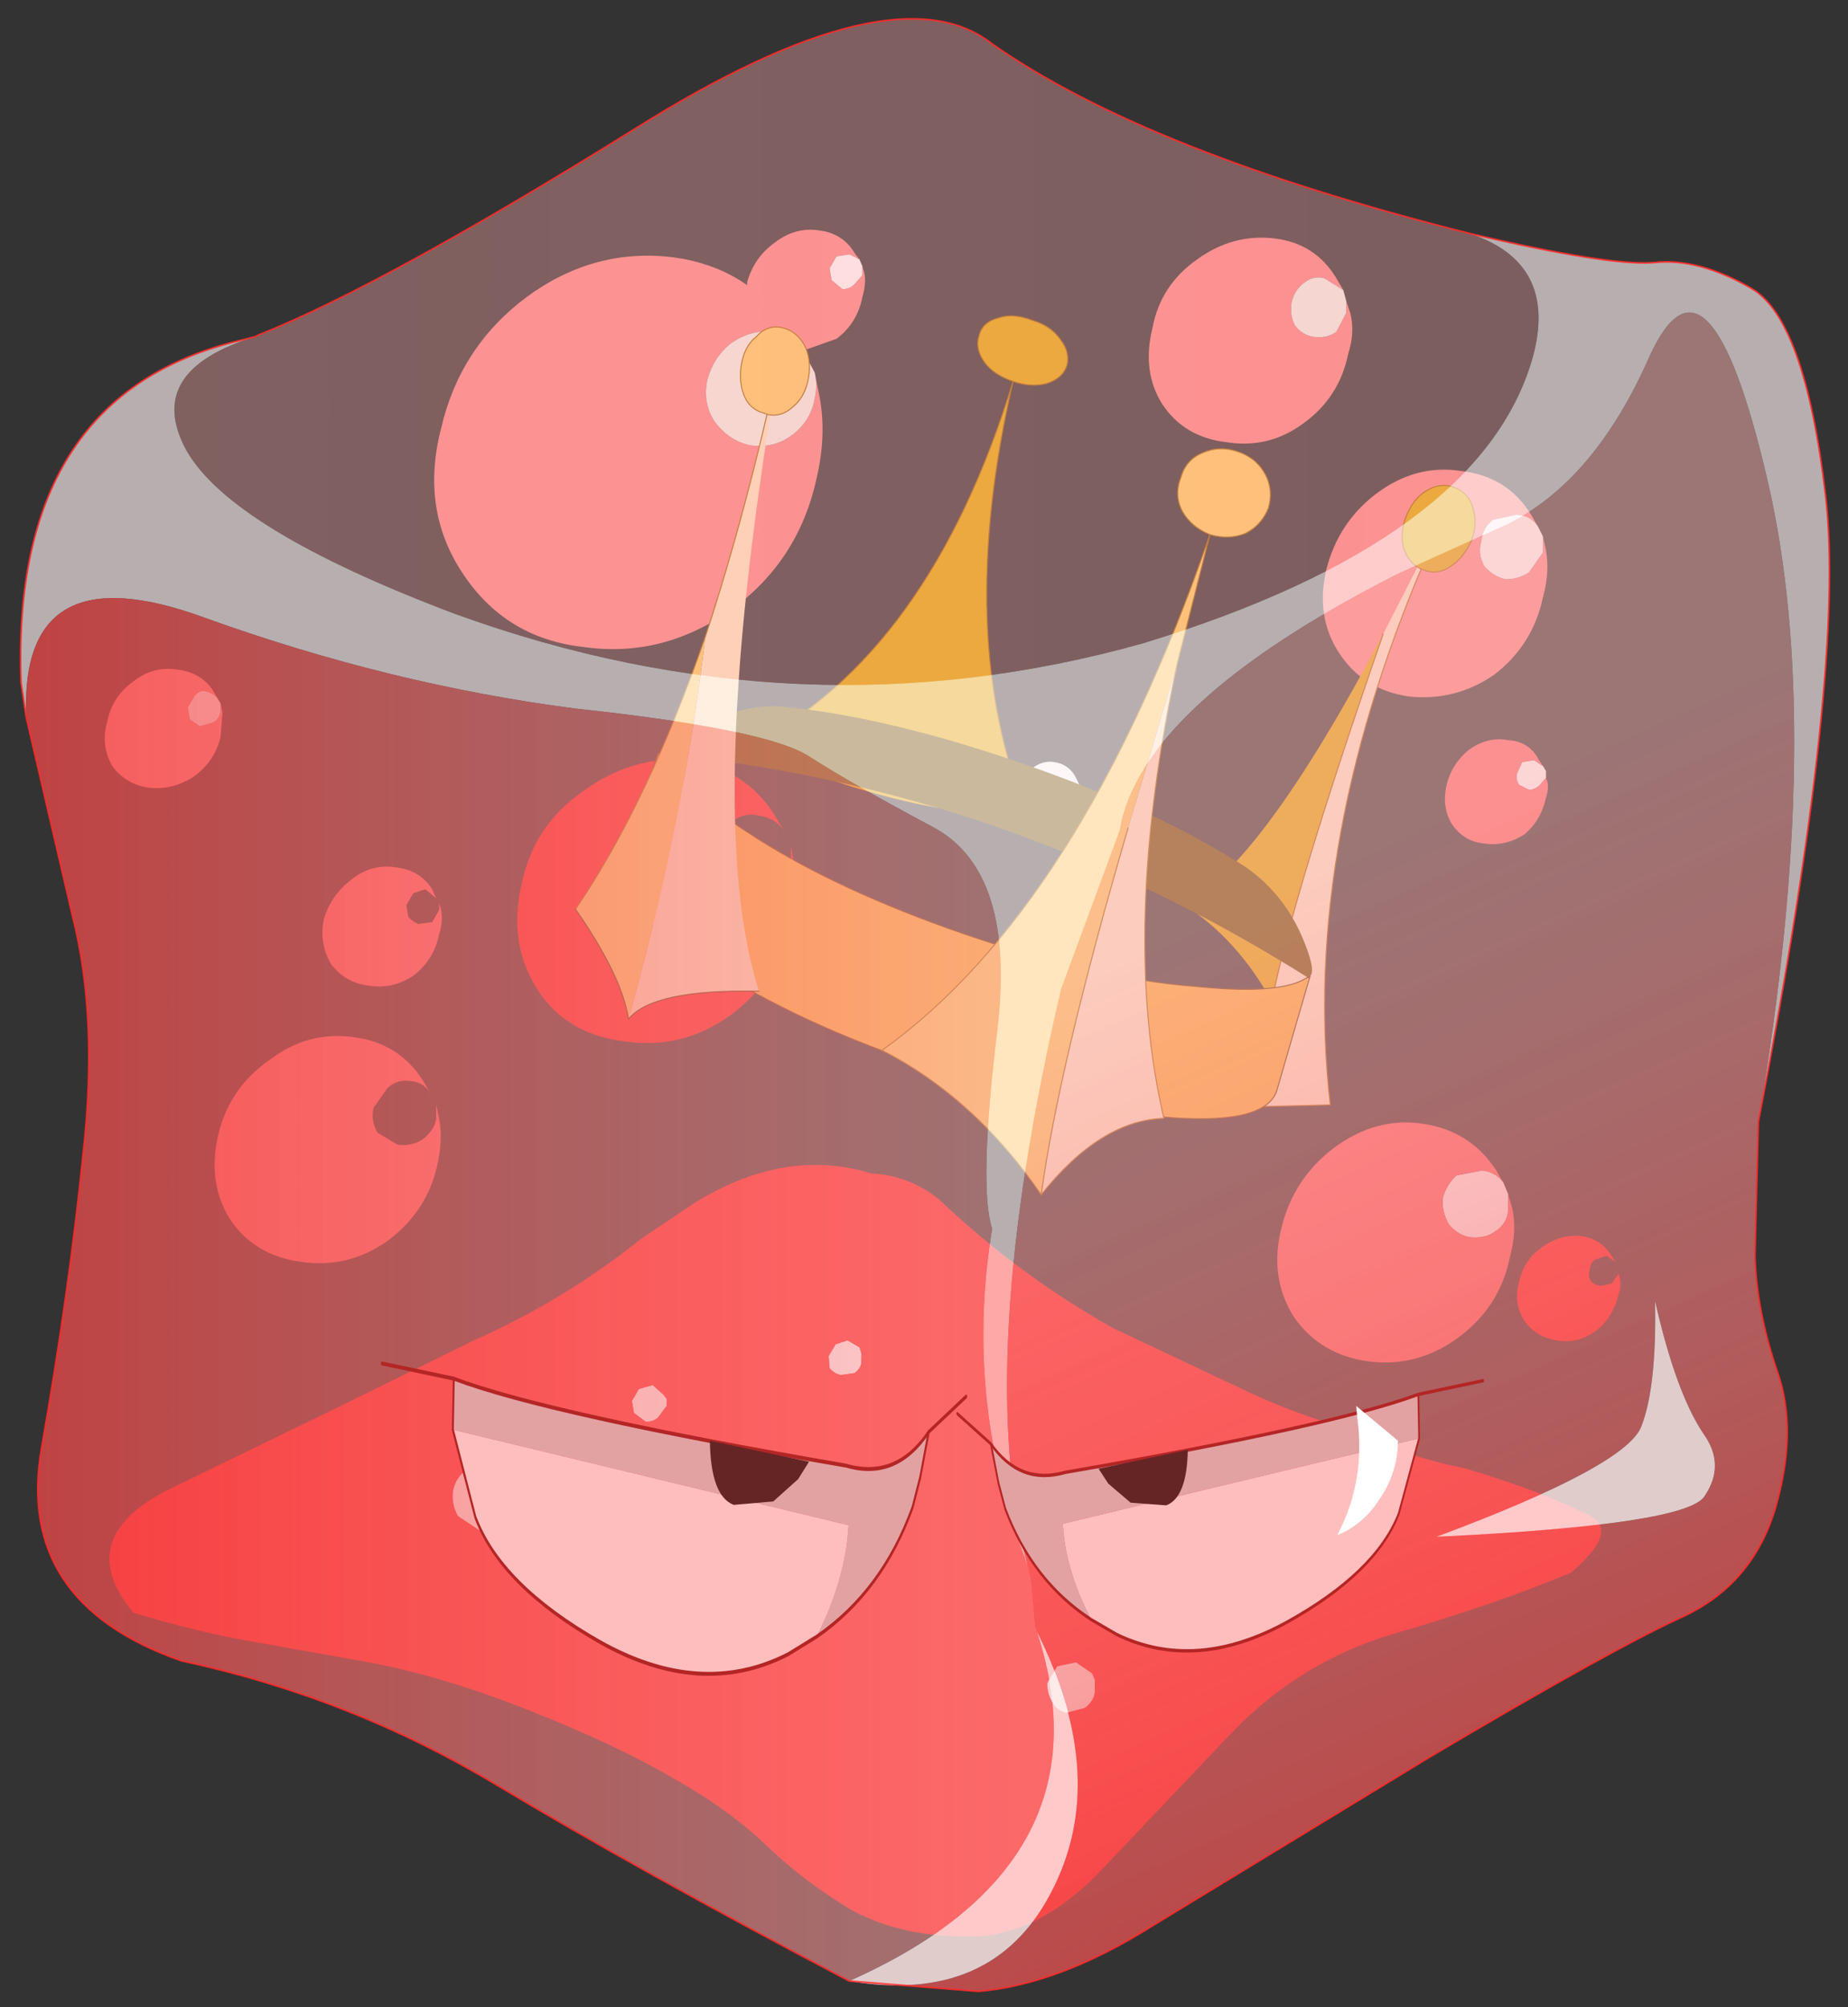
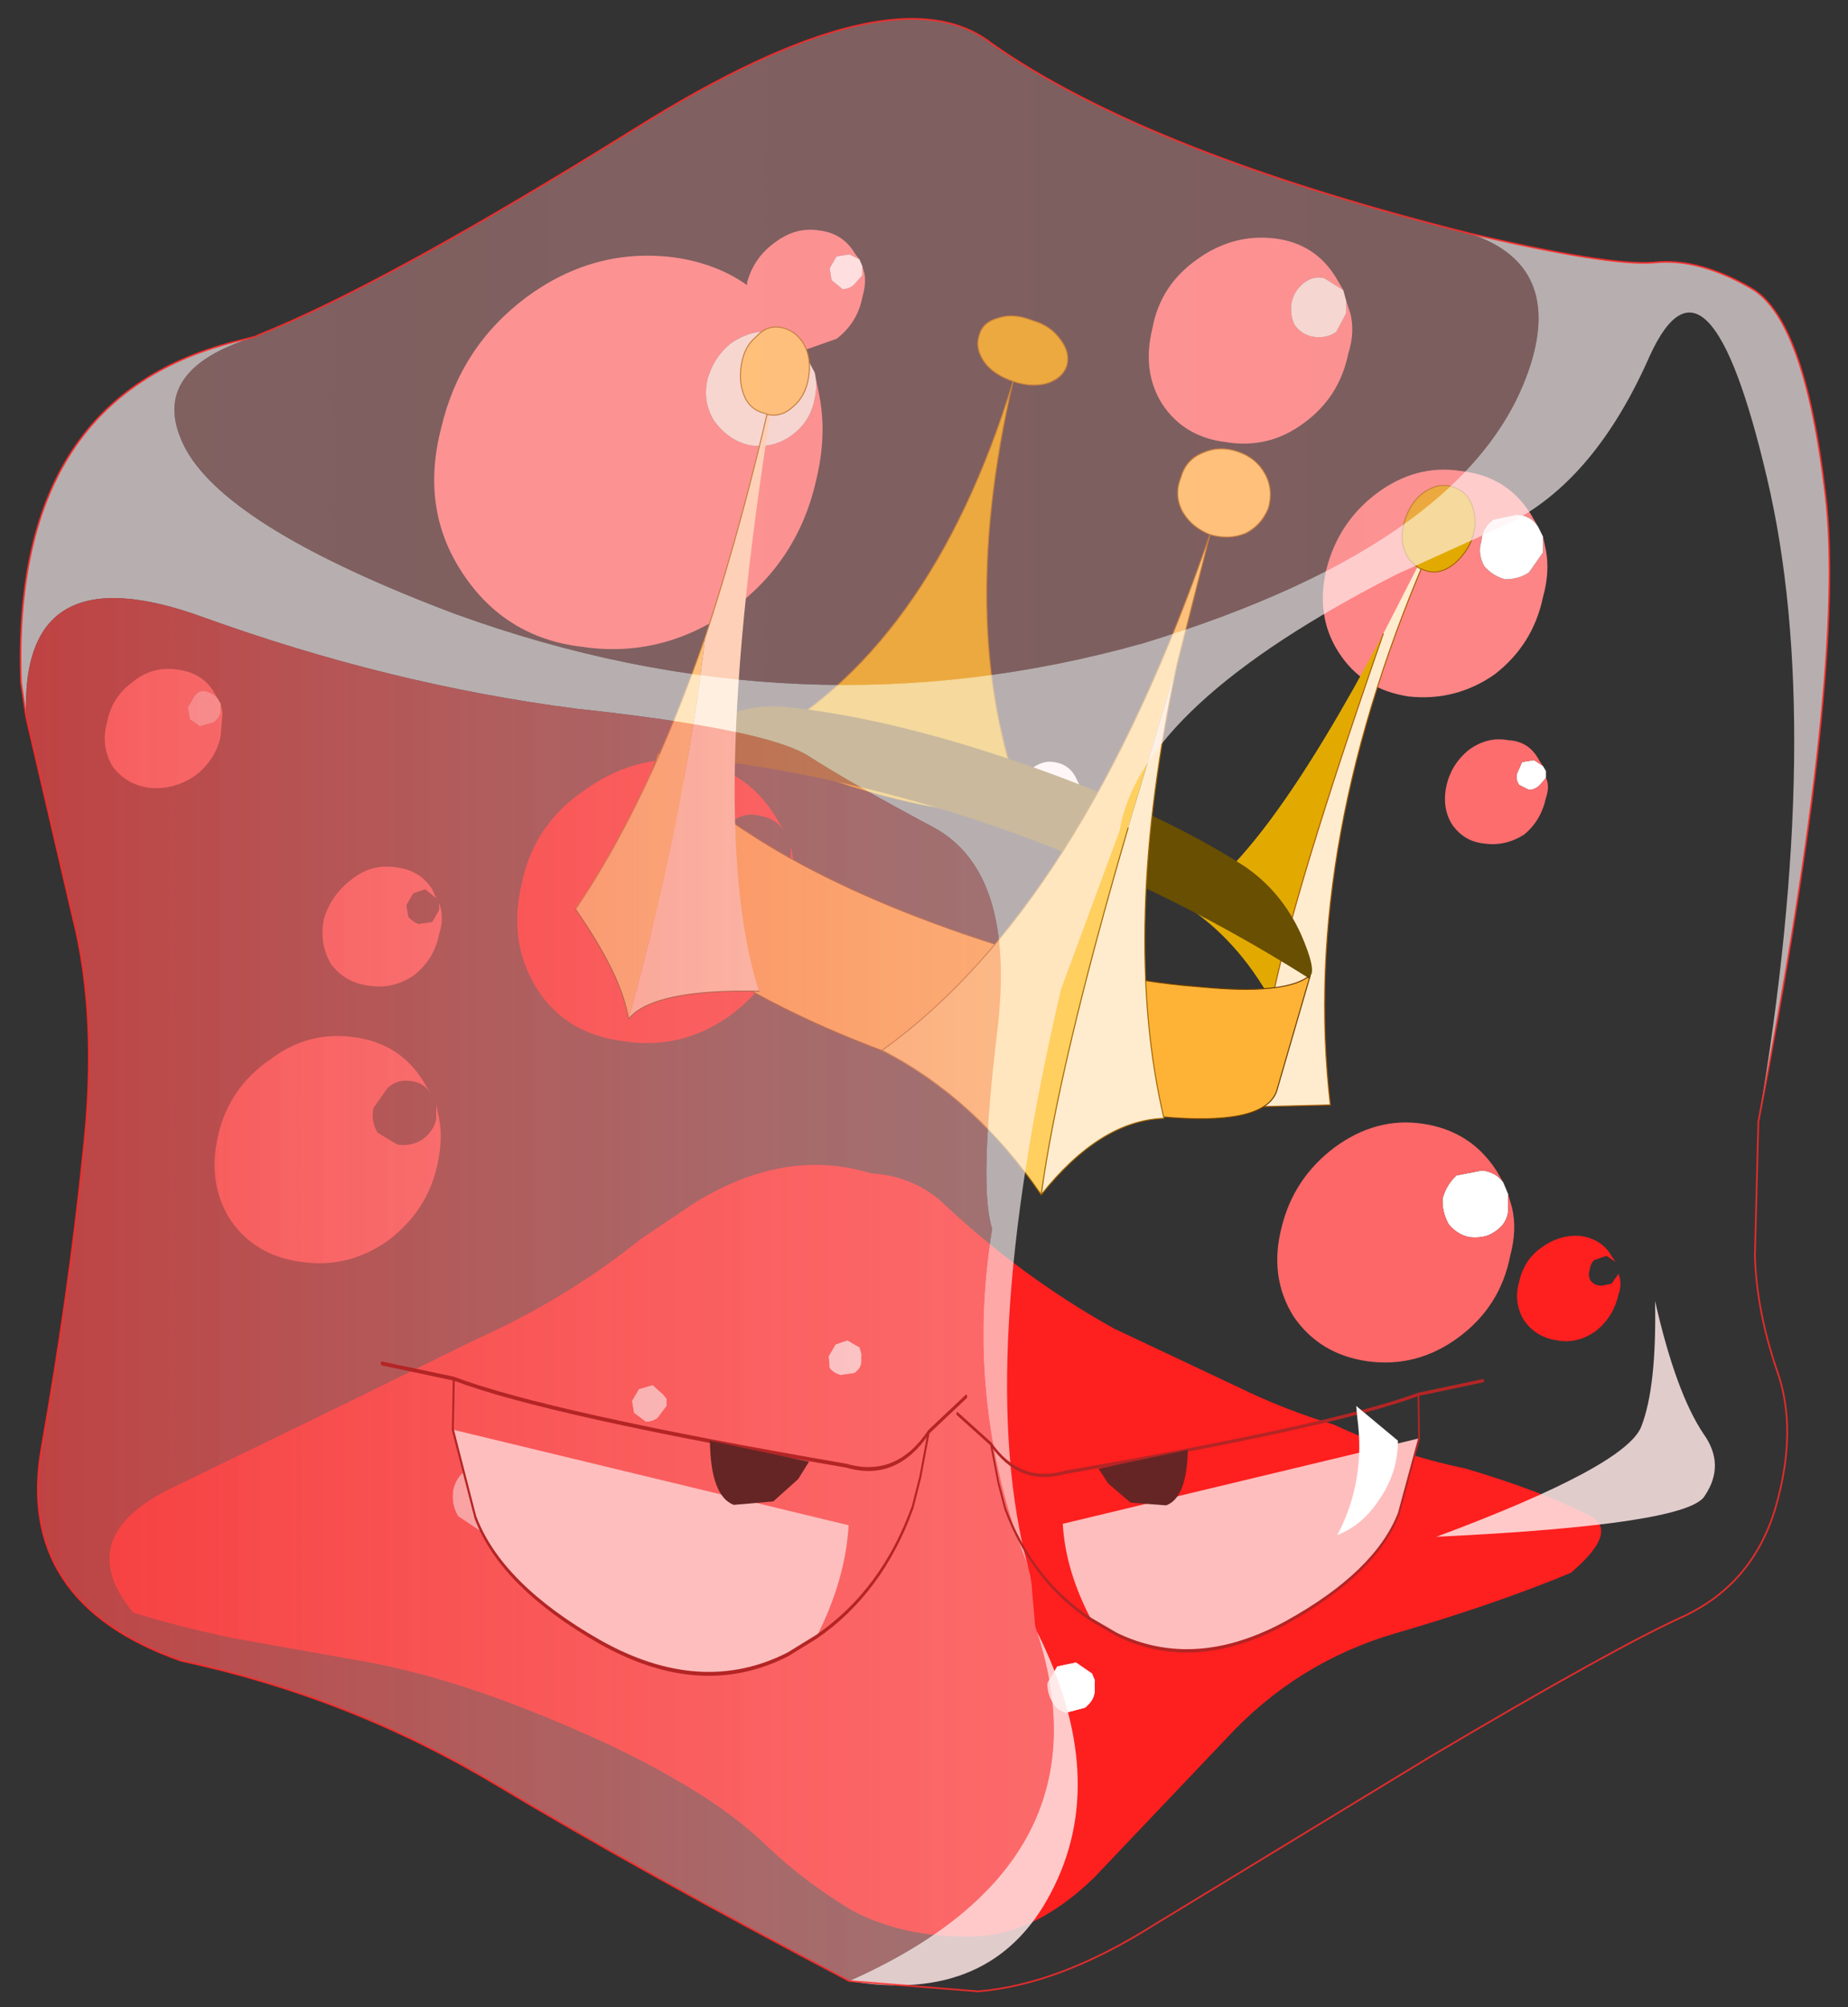
<svg xmlns="http://www.w3.org/2000/svg" xmlns:xlink="http://www.w3.org/1999/xlink" width="186" height="202">
  <rect width="100%" height="100%" fill="#333333" stroke="none" />
  <defs>
    <g transform="matrix(1,0,0,1,192.55,294) " id="shape0">
      <path id="svg_1" stroke-opacity="0" stroke-linejoin="round" stroke-linecap="round" stroke="#ff00ff" fill="none" d="m187.95,-293.5l0,380l-379.95,0l-0.05,0l0,-380l380,0m-95,294.1l-189.95,0" />
      <path id="svg_2" stroke-opacity="0" stroke-linejoin="round" stroke-linecap="round" stroke="#ff00ff" fill="none" d="m187.95,-293.5l-190,190l190,190m-380,-380l190,190l-189.95,190" />
      <path id="svg_3" fill-rule="evenodd" fill="#fe1f1f" d="m33.2,-76.1q-2.3,-1.15 -6,-2.25q-3.4,-0.7 -6.6,-2.2q-2.5,-0.75 -4.85,-1.9l-6.25,-2.95q-4.75,-2.65 -8.8,-6.5q-1.5,-1.2 -3.4,-1.3q-4.4,-1.35 -9,1.55l-2.6,1.75q-3.8,3.05 -8.4,5.1l-6.4,3.15l-9.05,4.4q-4.75,2.45 -1.7,6.15q2.25,0.7 5.1,1.3l6.75,1.2q3.75,0.7 8.15,2.45q4.4,1.75 7.2,3.4q2.85,1.6 4.75,3.45q1.9,1.8 4.25,3.2q2.45,1.3 5.7,1.3q3.3,0.1 6.45,-2.95l6.65,-7q3.55,-3.85 8.5,-5.3q5,-1.45 8.85,-3.05q2.65,-2.25 0.7,-3" />
      <path id="svg_4" fill-rule="evenodd" fill="#fe8585" d="m-3.3,-139.2l-0.2,-0.25q-0.6,-1.05 -1.8,-1.2q-1.2,-0.2 -2.25,0.6q-1.05,0.75 -1.4,2l0,0.15q-1.55,-1.1 -3.7,-1.4q-4,-0.5 -7.4,2q-3.35,2.5 -4.3,6.6q-1.05,4.05 1.05,7.25q2.15,3.3 6.05,3.75q4.05,0.6 7.55,-1.9q3.35,-2.45 4.25,-6.6q0.5,-2.15 0.15,-4.05l-0.25,-1.25q0.15,0.65 0,1.3q-0.2,1.15 -1.15,1.85q-0.95,0.7 -2.15,0.5q-1.05,-0.25 -1.75,-1.2q-0.6,-0.95 -0.35,-2.1q0.3,-1.1 1.15,-1.8q0.7,-0.5 1.45,-0.6l0.65,0.1q0.95,0.05 1.55,0.85l0.15,0.25l-0.15,-0.25l1.7,-0.6q1.05,-0.8 1.3,-2.1q0.2,-0.7 0.1,-1.2l-0.1,-0.35l0,0.45l-0.35,0.4q-0.25,0.3 -0.65,0.3l-0.55,-0.45l-0.1,-0.6l0.35,-0.6l0.65,-0.1l0.5,0.25m24.35,1.55l-0.35,-0.6q-1.05,-1.75 -3.1,-2q-2.1,-0.25 -3.9,1.05q-1.85,1.3 -2.25,3.45q-0.55,2.2 0.5,3.85q1.1,1.65 3.2,1.9q2.15,0.35 3.9,-0.95q1.8,-1.3 2.25,-3.5q0.35,-1.1 0.1,-2.05l-0.2,-0.6l0,0.6l-0.5,0.95q-0.5,0.35 -1.15,0.25q-0.6,-0.1 -0.95,-0.6q-0.25,-0.5 -0.15,-1.15q0.15,-0.6 0.6,-0.95q0.5,-0.4 1.05,-0.25l0.95,0.6m9.8,11.9l-0.35,-0.6q-1.2,-1.95 -3.55,-2.2q-2.25,-0.35 -4.25,1.15q-1.9,1.45 -2.5,3.8q-0.55,2.35 0.6,4.15q1.2,1.9 3.55,2.25q2.35,0.25 4.3,-1.1q1.95,-1.5 2.45,-3.9q0.35,-1.25 0.15,-2.35l-0.15,-0.7l0,0.8l-0.7,1q-0.5,0.35 -1.2,0.35q-0.6,-0.15 -1.05,-0.65q-0.35,-0.65 -0.15,-1.25q0.05,-0.7 0.6,-1.1l1.2,-0.25q0.7,0.05 1.05,0.6m-66.45,8.65l-0.2,-0.35q-0.6,-0.95 -1.8,-1.1q-1.25,-0.2 -2.25,0.6q-1.05,0.75 -1.3,2q-0.35,1.2 0.25,2.25q0.7,0.95 1.9,1.1q1.2,0.1 2.25,-0.6q1.05,-0.8 1.3,-2l0.1,-1.2l-0.1,-0.45l0,0.45q-0.1,0.35 -0.35,0.5l-0.7,0.2l-0.5,-0.35l-0.1,-0.6l0.35,-0.6q0.25,-0.3 0.6,-0.2q0.35,0.1 0.55,0.35" />
      <path id="svg_5" fill-rule="evenodd" fill="#ffffff" d="m-3.3,-139.2l-0.5,-0.25l-0.65,0.1l-0.35,0.6l0.1,0.6l0.55,0.45q0.4,0 0.65,-0.3l0.35,-0.4l0,-0.45l-0.15,-0.35m34.15,13.45q-0.35,-0.55 -1.05,-0.6l-1.2,0.25q-0.55,0.4 -0.6,1.1q-0.2,0.6 0.15,1.25q0.45,0.5 1.05,0.65q0.7,0 1.2,-0.35l0.7,-1l0,-0.8l-0.25,-0.5m-23.3,12.55q-0.35,-0.6 -1.05,-0.7q-0.6,-0.1 -1.15,0.35l-0.7,1.05q-0.15,0.7 0.2,1.2q0.4,0.5 1.05,0.7l1.2,-0.25q0.6,-0.45 0.7,-1.15l0,-0.7l-0.25,-0.5m-43.15,-3.9q-0.2,-0.25 -0.55,-0.35q-0.35,-0.1 -0.6,0.2l-0.35,0.6l0.1,0.6l0.5,0.35l0.7,-0.2q0.25,-0.15 0.35,-0.5l0,-0.45l-0.15,-0.25m66.7,3.4l-0.45,-0.3l-0.6,0.1l-0.25,0.55q-0.1,0.3 0.1,0.6l0.5,0.25q0.25,0 0.5,-0.2l0.35,-0.4l0,-0.25l0,-0.1l-0.15,-0.25m-2,20.95q-0.35,-0.5 -1.05,-0.6l-1.3,0.25q-0.5,0.45 -0.7,1.15q-0.05,0.65 0.3,1.3q0.4,0.5 1,0.65q0.8,0.1 1.3,-0.25q0.65,-0.4 0.7,-1.1l0,-0.8l-0.25,-0.6m-42.3,10.65l-0.5,-0.45l-0.7,0.2l-0.35,0.6l0.1,0.6l0.6,0.45q0.35,0 0.6,-0.2l0.45,-0.6l0,-0.35l-0.2,-0.25m-7.5,4.15q-0.35,-0.6 -1.05,-0.7l-1.3,0.35q-0.55,0.35 -0.7,1.05q-0.1,0.7 0.25,1.3l1.05,0.7l1.3,-0.25q0.5,-0.45 0.7,-1.15l0,-0.75l-0.25,-0.55m17.5,-6.15l-0.1,-0.35l-0.6,-0.35l-0.6,0.2l-0.35,0.6l0.05,0.6q0.2,0.25 0.55,0.35l0.7,-0.1q0.35,-0.25 0.35,-0.6l0,-0.35m11.6,16.05l-0.8,-0.55l-0.95,0.2l-0.5,0.85q0,0.55 0.25,0.95q0.25,0.45 0.7,0.55l0.95,-0.25q0.45,-0.35 0.5,-0.8l0,-0.6l-0.15,-0.35" />
      <path id="svg_6" fill-rule="evenodd" fill="#f3f2e8" d="m-6,-134.35l-0.15,-0.25q-0.6,-0.8 -1.55,-0.85l-0.65,-0.1q-0.75,0.1 -1.45,0.6q-0.85,0.7 -1.15,1.8q-0.25,1.15 0.35,2.1q0.7,0.95 1.75,1.2q1.2,0.2 2.15,-0.5q0.95,-0.7 1.15,-1.85q0.15,-0.65 0,-1.3l-0.45,-0.85m27.05,-3.3l-0.95,-0.6q-0.55,-0.15 -1.05,0.25q-0.45,0.35 -0.6,0.95q-0.1,0.65 0.15,1.15q0.35,0.5 0.95,0.6q0.65,0.1 1.15,-0.25l0.5,-0.95l0,-0.6l-0.15,-0.55" />
      <path id="svg_7" fill-rule="evenodd" fill="#fe1f1f" d="m-9.8,-110.85q0.7,-0.55 1.45,-0.35q0.8,0.1 1.25,0.75l-0.45,-0.75q-1.45,-2.35 -4.35,-2.8q-2.85,-0.25 -5.35,1.6q-2.45,1.7 -3.05,4.65q-0.7,2.95 0.8,5.3q1.45,2.25 4.35,2.6q2.9,0.45 5.35,-1.3q2.5,-1.85 3.1,-4.85q0.45,-1.5 0.1,-2.85l-0.15,-0.8l0,0.8q-0.2,0.85 -0.8,1.35q-0.7,0.45 -1.55,0.35q-0.8,-0.15 -1.3,-0.85q-0.35,-0.7 -0.2,-1.5q0.1,-0.85 0.8,-1.35m44.35,21.8q-0.5,-0.85 -1.55,-1q-1.05,-0.1 -2,0.6q-0.85,0.6 -1.1,1.7q-0.3,1.05 0.25,1.95q0.6,0.85 1.65,1q1.05,0.2 2,-0.5q0.85,-0.7 1.1,-1.8q0.2,-0.55 0,-1.05l0,-0.25l0,0.25l-0.35,0.5l-0.5,0.1q-0.35,0 -0.55,-0.25q-0.15,-0.25 -0.05,-0.55q0.05,-0.35 0.25,-0.5l0.6,-0.2l0.45,0.3l-0.2,-0.3m-47.55,7.2l0,0.35l-0.45,0.6q-0.25,0.2 -0.6,0.2l-0.6,-0.45l-0.1,-0.6l0.35,-0.6l0.7,-0.2l0.5,0.45l-0.15,-0.45q-0.7,-1 -1.9,-1.2q-1.2,-0.15 -2.35,0.7q-1.05,0.8 -1.4,2q-0.25,1.3 0.35,2.35q0.7,1 1.9,1.2q1.3,0.15 2.35,-0.6q1.15,-0.8 1.4,-2.1l0.1,-1.3l-0.1,-0.35m-7.7,3.9l-0.45,-0.7q-1.2,-1.95 -3.65,-2.25q-2.35,-0.35 -4.4,1.15q-2.1,1.55 -2.7,4q-0.6,2.5 0.7,4.4q1.3,2 3.65,2.25q2.5,0.35 4.6,-1.1q2.05,-1.6 2.6,-4.1q0.25,-1.3 0.05,-2.4l-0.15,-0.7l0,0.75q-0.2,0.7 -0.7,1.15l-1.3,0.25l-1.05,-0.7q-0.35,-0.6 -0.25,-1.3q0.15,-0.7 0.7,-1.05l1.3,-0.35q0.7,0.1 1.05,0.7m17.4,-6.5l-0.2,-0.35q-0.65,-1 -1.95,-1.2q-1.25,-0.15 -2.35,0.7q-1.05,0.7 -1.4,2q-0.25,1.4 0.35,2.4q0.7,0.95 2,1.15q1.3,0.15 2.35,-0.6q1.1,-0.9 1.35,-2.2q0.2,-0.65 0,-1.2l-0.05,-0.35l0,0.35q0,0.35 -0.35,0.6l-0.7,0.1q-0.35,-0.1 -0.55,-0.35l-0.05,-0.6l0.35,-0.6l0.6,-0.2l0.6,0.35m11.7,16.4l-0.25,-0.55q-0.95,-1.45 -2.7,-1.7q-1.75,-0.2 -3.3,0.95q-1.45,1.1 -1.9,2.85q-0.45,1.8 0.45,3.3q0.95,1.4 2.65,1.65q1.85,0.15 3.4,-0.9q1.45,-1.1 1.9,-2.9q0.25,-0.95 0.1,-1.85l-0.2,-0.5l0,0.6q-0.05,0.45 -0.5,0.8l-0.95,0.25q-0.45,-0.1 -0.7,-0.55q-0.25,-0.4 -0.25,-0.95l0.5,-0.85l0.95,-0.2l0.8,0.55" />
      <path id="svg_8" fill-rule="evenodd" fill="#fe6d6d" d="m-26.1,-106.7l0.35,-0.6l0.6,-0.2l0.55,0.45l-0.2,-0.45q-0.6,-0.95 -1.8,-1.1q-1.25,-0.2 -2.25,0.6q-1.05,0.8 -1.4,2q-0.25,1.2 0.35,2.25q0.7,0.95 1.9,1.1q1.2,0.2 2.25,-0.5q1.05,-0.8 1.3,-2.1q0.2,-0.6 0.1,-1.2l-0.1,-0.35l0,0.35l-0.35,0.6l-0.7,0.1q-0.25,-0.1 -0.5,-0.35l-0.1,-0.6m57.2,-7l-0.2,-0.3q-0.5,-0.95 -1.55,-1q-1.05,-0.2 -2,0.5q-0.85,0.7 -1.1,1.75q-0.25,1.1 0.25,1.95q0.6,0.9 1.65,1q1.05,0.15 2,-0.45q0.85,-0.7 1.1,-1.85q0.2,-0.6 0,-1l0,-0.25l0,0.25l-0.35,0.4q-0.25,0.2 -0.5,0.2l-0.5,-0.25q-0.2,-0.3 -0.1,-0.6l0.25,-0.55l0.6,-0.1l0.45,0.3" />
      <path id="svg_9" fill-rule="evenodd" fill="#fe6767" d="m29.1,-92.75l-0.35,-0.6q-1.3,-2 -3.7,-2.35q-2.35,-0.35 -4.45,1.2q-2.05,1.55 -2.65,4q-0.65,2.5 0.6,4.5q1.3,1.9 3.7,2.25q2.5,0.35 4.6,-1.2q2.1,-1.55 2.6,-4.1q0.35,-1.3 0.1,-2.4l-0.2,-0.7l0,0.8q-0.05,0.7 -0.7,1.1q-0.5,0.35 -1.3,0.25q-0.6,-0.15 -1,-0.65q-0.35,-0.65 -0.3,-1.3q0.2,-0.7 0.7,-1.15l1.3,-0.25q0.7,0.1 1.05,0.6m-64.05,1.9q1.25,1.8 3.55,2.1q2.35,0.35 4.35,-1.05q2,-1.5 2.5,-3.8q0.3,-1.3 0.1,-2.35l-0.15,-0.7l0,0.7q-0.1,0.6 -0.7,1.05q-0.55,0.35 -1.25,0.25l-1,-0.6q-0.35,-0.6 -0.2,-1.25l0.7,-1q0.5,-0.45 1.15,-0.35q0.65,0.05 1,0.6l-0.35,-0.6q-1.2,-1.9 -3.45,-2.2q-2.35,-0.35 -4.3,1.15q-2,1.4 -2.55,3.7q-0.6,2.45 0.6,4.35" />
    </g>
    <g transform="matrix(1,0,0,1,19.1,20.95) " id="sprite0">
      <use id="svg_10" xlink:href="#shape1" width="38.2" transform="matrix(1,0,0,1,-19.1,-20.95) " height="41.85" />
    </g>
    <g transform="matrix(1,0,0,1,19.1,20.95) " id="shape1">
      <path id="svg_11" fill-rule="evenodd" fill="#e2aa01" d="m-12.8,4.2q6.75,-7.45 6.35,-21.9q-1,0 -1.6,-0.45q-0.65,-0.5 -0.65,-1.2q-0.05,-0.7 0.6,-1.15q0.6,-0.5 1.6,-0.45q0.9,-0.05 1.55,0.45q0.65,0.45 0.7,1.15q0,0.7 -0.65,1.2q-0.65,0.45 -1.55,0.45q1.25,13.35 7.45,20.75q-6.7,2 -13.8,1.15" />
      <path id="svg_12" stroke-width="0.05" stroke-linejoin="round" stroke-linecap="round" stroke="#a36501" fill="none" d="m-12.8,4.2q6.75,-7.45 6.35,-21.9q-1,0 -1.6,-0.45q-0.65,-0.5 -0.65,-1.2q-0.05,-0.7 0.6,-1.15q0.6,-0.5 1.6,-0.45q0.9,-0.05 1.55,0.45q0.65,0.45 0.7,1.15q0,0.7 -0.65,1.2q-0.65,0.45 -1.55,0.45q1.25,13.35 7.45,20.75" />
      <path id="svg_13" fill-rule="evenodd" fill="#e2aa01" d="m14.25,-11.7q-0.1,13.95 0.6,19.5q-2.55,-2.45 -5.5,-3.2q2.9,-3.1 4.9,-16.3" />
      <path id="svg_14" fill-rule="evenodd" fill="#ffecce" d="m14.25,-11.7l0.75,-5.4l0.1,0q-1.45,16.75 4,28.9l-3.55,1.4l-0.7,-5.4q-0.7,-5.55 -0.6,-19.5" />
      <path id="svg_15" stroke-width="0.05" stroke-linejoin="round" stroke-linecap="round" stroke="#a95c01" fill="none" d="m14.25,-11.7q-0.1,13.95 0.6,19.5l0.7,5.4l3.55,-1.4" />
      <path id="svg_16" stroke-width="0.05" stroke-linejoin="round" stroke-linecap="round" stroke="#a95c01" fill="none" d="m19.1,11.8q-5.45,-12.15 -4,-28.9" />
      <path id="svg_17" fill-rule="evenodd" fill="#e2aa01" d="m16.5,-19.05q0.4,0.7 0.3,1.6q-0.15,1 -0.7,1.6q-0.45,0.45 -1,0.4l-0.2,0q-0.7,-0.15 -1.1,-0.8q-0.4,-0.75 -0.3,-1.7q0.1,-0.95 0.65,-1.5q0.5,-0.55 1.25,-0.45q0.7,0.1 1.1,0.85" />
      <path id="svg_18" stroke-width="0.05" stroke-linejoin="round" stroke-linecap="round" stroke="#a36501" fill="none" d="m16.5,-19.05q0.4,0.7 0.3,1.6q-0.15,1 -0.7,1.6q-0.45,0.45 -1,0.4l-0.2,0q-0.7,-0.15 -1.1,-0.8q-0.4,-0.75 -0.3,-1.7q0.1,-0.95 0.65,-1.5q0.5,-0.55 1.25,-0.45q0.7,0.1 1.1,0.85z" />
      <path id="svg_19" fill-rule="evenodd" fill="#e2aa01" d="m16.1,6.05l0.1,-0.1l0,0.1l-0.1,0m-32.95,0l0.05,0l-0.05,0" />
      <path id="svg_20" fill-rule="evenodd" fill="#694f01" d="m-16.8,6.05l1.3,-1.75q1.6,-2 3.55,-2.55q4.9,-1.25 11.75,-1.25q6.8,0 11.7,1.25q2.1,0.6 3.65,2.35q1.25,1.45 1.05,1.85l-0.1,0.1q-16.75,-4.15 -32.85,0l-0.05,0" />
      <path id="svg_21" fill-rule="evenodd" fill="#feb336" d="m-16.8,6.05l0.05,0q3.35,1.8 4.8,2.2l0.95,0.25q4.6,1.15 10.8,1.15q6.15,0 10.75,-1.15l0.95,-0.25q3.7,-0.95 4.6,-2.2l0.1,0l0.25,6q-0.05,1.9 -4.95,3.15q-4.9,1.45 -11.7,1.45q-6.85,0 -11.75,-1.45q-4.9,-1.25 -4.9,-3.15l0,-6l0.05,0" />
      <path id="svg_22" stroke-width="0.05" stroke-linejoin="round" stroke-linecap="round" stroke="#6b3c01" fill="none" d="m-16.8,6.05l0.05,0m32.85,0l0.1,-0.1l0,0.1m-33.05,0l0.05,0" />
      <path id="svg_23" stroke-width="0.05" stroke-linejoin="round" stroke-linecap="round" stroke="#6b3c01" fill="none" d="m16.2,6.05l0.25,6q-0.05,1.9 -4.95,3.15q-4.9,1.45 -11.7,1.45q-6.85,0 -11.75,-1.45q-4.9,-1.25 -4.9,-3.15l0,-6m32.95,0q-0.9,1.25 -4.6,2.2l-0.95,0.25q-4.6,1.15 -10.75,1.15q-6.2,0 -10.8,-1.15l-0.95,-0.25q-1.45,-0.4 -4.8,-2.2m32.85,0l0.1,0" />
      <path id="svg_24" fill-rule="evenodd" fill="#ffcf60" d="m4.85,-13.6q-0.95,-0.05 -1.6,-0.65q-0.65,-0.65 -0.6,-1.6q-0.05,-0.95 0.6,-1.55q0.65,-0.65 1.6,-0.65q0.95,0 1.6,0.65q0.6,0.6 0.65,1.55q-0.05,0.95 -0.65,1.6q-0.65,0.6 -1.6,0.65l0.5,6.7l0.3,8.75q0.5,12.5 1.7,19.05q-4.5,-3.55 -9.45,-4.3q6.85,-10.15 6.95,-30.2" />
      <path id="svg_25" fill-rule="evenodd" fill="#ffecce" d="m5.35,-6.9q1.5,13.8 6.4,22.1q-2.85,1.15 -4.4,5.7q-1.2,-6.55 -1.7,-19.05l-0.3,-8.75" />
      <path id="svg_26" stroke-width="0.05" stroke-linejoin="round" stroke-linecap="round" stroke="#a36501" fill="none" d="m4.85,-13.6q-0.95,-0.05 -1.6,-0.65q-0.65,-0.65 -0.6,-1.6q-0.05,-0.95 0.6,-1.55q0.65,-0.65 1.6,-0.65q0.95,0 1.6,0.65q0.6,0.6 0.65,1.55q-0.05,0.95 -0.65,1.6q-0.65,0.6 -1.6,0.65" />
      <path id="svg_27" stroke-width="0.05" stroke-linejoin="round" stroke-linecap="round" stroke="#a36501" fill="none" d="m4.85,-13.6l0.5,6.7q1.5,13.8 6.4,22.1q-2.85,1.15 -4.4,5.7q-4.5,-3.55 -9.45,-4.3q6.85,-10.15 6.95,-30.2m0.8,15.45q0.5,12.5 1.7,19.05" />
      <path id="svg_28" fill-rule="evenodd" fill="#ffcf60" d="m-16.5,-0.35q1.85,9.1 2.4,19.65q-0.95,-1.95 -4.1,-4.4q1.65,-6.3 1.7,-15.25" />
      <path id="svg_29" fill-rule="evenodd" fill="#ffe8c1" d="m-14.1,19.3q-0.55,-10.55 -2.4,-19.65q-0.05,-6.55 -0.9,-14.55q3.45,23.1 8.8,30.7q-4.85,1.65 -5.5,3.5" />
      <path id="svg_30" stroke-width="0.05" stroke-linejoin="round" stroke-linecap="round" stroke="#a36501" fill="none" d="m-17.4,-14.9q0.85,8 0.9,14.55q-0.05,8.95 -1.7,15.25" />
      <path id="svg_31" stroke-width="0.05" stroke-linejoin="round" stroke-linecap="round" stroke="#5f3401" fill="none" d="m-14.1,19.3q0.65,-1.85 5.5,-3.5m-9.6,-0.9q3.15,2.45 4.1,4.4" />
      <path id="svg_32" fill-rule="evenodd" fill="#ffcf60" d="m-16.5,-16q0.55,0.55 0.7,1.5q0.15,0.95 -0.25,1.65q-0.35,0.7 -1,0.8l-0.25,0q-0.6,0.05 -1.05,-0.4q-0.55,-0.6 -0.7,-1.55q-0.15,-0.95 0.25,-1.6q0.3,-0.75 1,-0.85q0.7,-0.1 1.3,0.45" />
      <path id="svg_33" stroke-width="0.05" stroke-linejoin="round" stroke-linecap="round" stroke="#a36501" fill="none" d="m-16.5,-16q-0.6,-0.55 -1.3,-0.45q-0.7,0.1 -1,0.85q-0.4,0.65 -0.25,1.6q0.15,0.95 0.7,1.55q0.45,0.45 1.05,0.4l0.25,0q0.65,-0.1 1,-0.8q0.4,-0.7 0.25,-1.65q-0.15,-0.95 -0.7,-1.5z" />
    </g>
    <g transform="matrix(1,0,0,1,26.25,28.5) " id="shape2">
      <path id="svg_34" fill-rule="evenodd" fill-opacity="0.647" fill="#fff2f2" d="m19.45,-19.25l0.6,0.15q6.5,1.65 6.2,9.9l-0.15,1q0.2,-4.85 -5.15,-2.9q-5.4,1.95 -10.8,2.65q-5.6,0.6 -6.8,1.4q-1.25,0.8 -3.6,2.05q-2.4,1.3 -1.85,5.9q0.55,4.55 0.15,5.75q0.75,4.55 -0.7,8.9l-0.35,0.95q1.6,-5.9 -0.95,-16.8l-1.7,-4.6q-0.6,-3.65 -8.05,-7.45l-3.2,-1.45q-2.55,-1.25 -4.15,-4.9q-1.7,-3.7 -3.4,3.55q-1.7,7.2 0.25,18.7q-2.55,-13.15 -1.95,-18.2q0.6,-5.1 2.15,-6q1.55,-0.9 2.85,-0.75q1.3,0.1 5.35,-0.85q-2.6,0.85 -1.85,3.6q1.5,5.3 11.3,8.3q9.95,2.8 20,-0.85q6.5,-2.45 7.8,-4.75q1.25,-2.3 -2,-3.3" />
-       <path id="svg_35" fill-rule="evenodd" fill="url(#gradient0)" d="m2.2,28.5l-3.75,0.3q-2.35,-0.2 -5.05,-1.9l-8.05,-4.9q-5.4,-3.2 -7.4,-4.1q-2,-0.95 -2.65,-3.15q-0.65,-2.25 -0.05,-3.95q0.6,-1.75 0.65,-3.35l-0.1,-3.9q-1.95,-11.5 -0.25,-18.7q1.7,-7.25 3.4,-3.55q1.6,3.65 4.15,4.9l3.2,1.45q7.45,3.8 8.05,7.45l1.7,4.6q2.55,10.9 0.95,16.8l-0.05,0.2l-0.05,0.3l0,0.05l-0.1,1.15l-0.05,0.15q-2.15,4.3 -0.4,7.6q1.7,3.25 5.85,2.55m-24.8,-15.9q-0.65,0.9 -0.05,1.8q0.45,0.85 7.8,1.2q-5.5,-2.05 -5.95,-3.2q-0.45,-1.15 -0.4,-3.65q-0.6,2.65 -1.4,3.85" />
      <path id="svg_36" fill-rule="evenodd" fill="url(#gradient1)" d="m-15.8,-22.25q9.35,-2.35 13.85,-5.5q2.85,-2.25 10.35,2.45q7.3,4.55 10.95,6l0.1,0.05q3.25,1 2,3.3q-1.3,2.3 -7.8,4.75q-10.05,3.65 -20,0.85q-9.8,-3 -11.3,-8.3q-0.75,-2.75 1.85,-3.6" />
      <path id="svg_37" fill-rule="evenodd" fill="url(#gradient2)" d="m26.1,-8.2l-1.35,5.8q-0.75,2.95 -0.3,6.9q0.4,3.95 1.2,8.5q0.8,4.5 -4.05,6.2q-4.9,1.05 -9.15,3.6q-4.25,2.55 -10.25,5.7q-7.65,-3.4 -5.45,-10.15l0.05,-0.15l0.1,-1.15l0,-0.05l0.05,-0.3l0.05,-0.2l0.35,-0.95q1.45,-4.35 0.7,-8.9q0.4,-1.2 -0.15,-5.75q-0.55,-4.6 1.85,-5.9q2.35,-1.25 3.6,-2.05q1.2,-0.8 6.8,-1.4q5.4,-0.7 10.8,-2.65q5.35,-1.95 5.15,2.9" />
      <path id="svg_38" fill-rule="evenodd" fill-opacity="0.851" fill="#ffe6e6" d="m-3.25,18.35q-2.2,6.75 5.45,10.15q-4.15,0.7 -5.85,-2.55q-1.75,-3.3 0.4,-7.6m-19.35,-5.75q0.8,-1.2 1.4,-3.85q-0.05,2.5 0.4,3.65q0.45,1.15 5.95,3.2q-7.35,-0.35 -7.8,-1.2q-0.6,-0.9 0.05,-1.8" />
      <path id="svg_39" stroke-width="0.05" stroke-opacity="0.851" stroke-linejoin="round" stroke-linecap="round" stroke="#ff2b2b" fill="none" d="m-15.8,-22.25q9.35,-2.35 13.85,-5.5q2.85,-2.25 10.35,2.45q7.3,4.55 10.95,6l0.1,0.05l0.6,0.15q6.5,1.65 6.2,9.9l-0.15,1l-1.35,5.8q-0.75,2.95 -0.3,6.9q0.4,3.95 1.2,8.5q0.8,4.5 -4.05,6.2q-4.9,1.05 -9.15,3.6q-4.25,2.55 -10.25,5.7l-3.75,0.3q-2.35,-0.2 -5.05,-1.9l-8.05,-4.9q-5.4,-3.2 -7.4,-4.1q-2,-0.95 -2.65,-3.15q-0.65,-2.25 -0.05,-3.95q0.6,-1.75 0.65,-3.35l-0.1,-3.9q-2.55,-13.15 -1.95,-18.2q0.6,-5.1 2.15,-6q1.55,-0.9 2.85,-0.75q1.3,0.1 5.35,-0.85z" />
    </g>
    <g transform="matrix(1,0,0,1,1.55,7.85) " id="sprite1">
      <use id="svg_40" xlink:href="#shape3" width="4.25" transform="matrix(1,0,0,1,-1.55,-7.85) " height="14.9" />
    </g>
    <g transform="matrix(1,0,0,1,1.55,7.85) " id="shape3">
      <path id="svg_41" fill-rule="evenodd" fill="#febebe" d="m0.25,5.15l0.15,-10.2q0.7,0 1.5,0.65l0.3,0.7q0.8,2.15 0.35,4.8q-0.45,2.6 -1.25,3.35l-1.05,0.7" />
-       <path id="svg_42" fill-rule="evenodd" fill="#e2a2a2" d="m1.9,-4.4q-0.8,-0.65 -1.5,-0.65l-0.15,10.2l-0.65,0.05q0.2,-2.45 0.05,-10.1q0.05,-1.3 -0.65,-2.05l0.6,0.15l0.4,0.15q1.15,0.65 1.9,2.25" />
      <path id="svg_43" stroke-width="0.05" stroke-linejoin="round" stroke-linecap="round" stroke="#b42525" fill="none" d="m1.9,-4.4q-0.75,-1.6 -1.9,-2.25l-0.4,-0.15l-0.6,-0.15q0.7,0.75 0.65,2.05q0.15,7.65 -0.05,10.1l0.65,-0.05l1.05,-0.7q0.8,-0.75 1.25,-3.35q0.45,-2.65 -0.35,-4.8l-0.3,-0.7m-3.45,-3.45l0.55,0.9m0.6,12.15l0,1.85" />
      <path id="svg_44" fill-rule="evenodd" fill="#652525" d="m0.45,-2.1q-0.05,0.6 -0.75,0.7l0,-2.55l0.25,0.25l0.35,0.6l0.15,1" />
    </g>
    <g transform="matrix(1,0,0,1,-20.75,81.5) " id="shape4">
      <path id="svg_45" fill-rule="evenodd" fill="#ffffff" d="m23.8,-79.75l-2.1,-1.75l0.05,0.55q0.45,3.2 -1,5.95q1.25,-0.5 2.05,-1.7q1,-1.4 1,-3.05" />
    </g>
    <g id="sprite2">
      <use id="svg_46" xlink:href="#shape5" width="102.95" height="45" />
    </g>
    <g id="shape5">
      <path id="svg_47" fill-rule="evenodd" fill-opacity="0" fill="#ff00ff" d="m0,0l102.95,0l0,45l-102.95,0l0,-45" />
    </g>
    <linearGradient y2="0.306" y1="1.237" x2="0.279" x1="0.052" spreadMethod="pad" id="gradient0">
      <stop stop-opacity="0.851" stop-color="#ee0b0b" offset="0" />
      <stop stop-opacity="0.529" stop-color="#faafb0" offset="1" />
    </linearGradient>
    <linearGradient y2="-4.054" y1="-4.054" x2="-17.87" x1="23.488" spreadMethod="pad" id="gradient1">
      <stop stop-opacity="0.851" stop-color="#fe9e9e" offset="0" />
      <stop stop-opacity="0" stop-color="#faafb0" offset="1" />
    </linearGradient>
    <linearGradient y2="0.487" y1="0.487" x2="0.001" x1="1.566" spreadMethod="pad" id="gradient2">
      <stop stop-opacity="0.851" stop-color="#ee0b0b" offset="0" />
      <stop stop-opacity="0.529" stop-color="#faafb0" offset="1" />
    </linearGradient>
  </defs>
  <g>
    <title>background</title>
    <rect fill="none" id="canvas_background" height="204" width="188" y="-1" x="-1" />
  </g>
  <g>
    <title>Layer 1</title>
    <g id="svg_48" transform="matrix(2,0,0,2,0,0) ">
      <use x="46.55" y="152.25" id="svg_49" xlink:href="#shape0" width="381" transform="matrix(1,0,0,1,-192.55,-294) " height="381" />
      <use x="-4.751" y="-0.667" id="svg_50" xlink:href="#sprite0" width="38.2" transform="matrix(0.992,0.342,-0.318,0.938,43.969,14.069) " height="41.85" />
      <use x="2.885" y="-1.298" id="svg_51" xlink:href="#shape2" width="52.5" transform="matrix(-1.733,0,0,1.733,97.041,3.16) " height="57.3" />
      <use x="35.915" y="-27.94" id="svg_52" xlink:href="#sprite1" width="4.25" transform="matrix(-0.225,3.917,-1.956,-0.414,2.052,-81.97) " height="14.9" />
      <use x="-0.968" y="-2.733" id="svg_53" xlink:href="#sprite1" width="4.25" transform="matrix(0.193,3.376,1.761,-0.372,53.176,73.392) " height="14.9" />
      <use x="46.55" y="152.25" id="svg_54" xlink:href="#shape4" width="3.05" transform="matrix(1,0,0,1,20.75,-81.5) " height="6.5" />
      <use x="-80.511" y="-85.409" xlink:href="#sprite2" width="102.95" transform="matrix(1.807,0,0,1.654,96,161.4) " id="_mcMask" height="45" />
    </g>
  </g>
</svg>